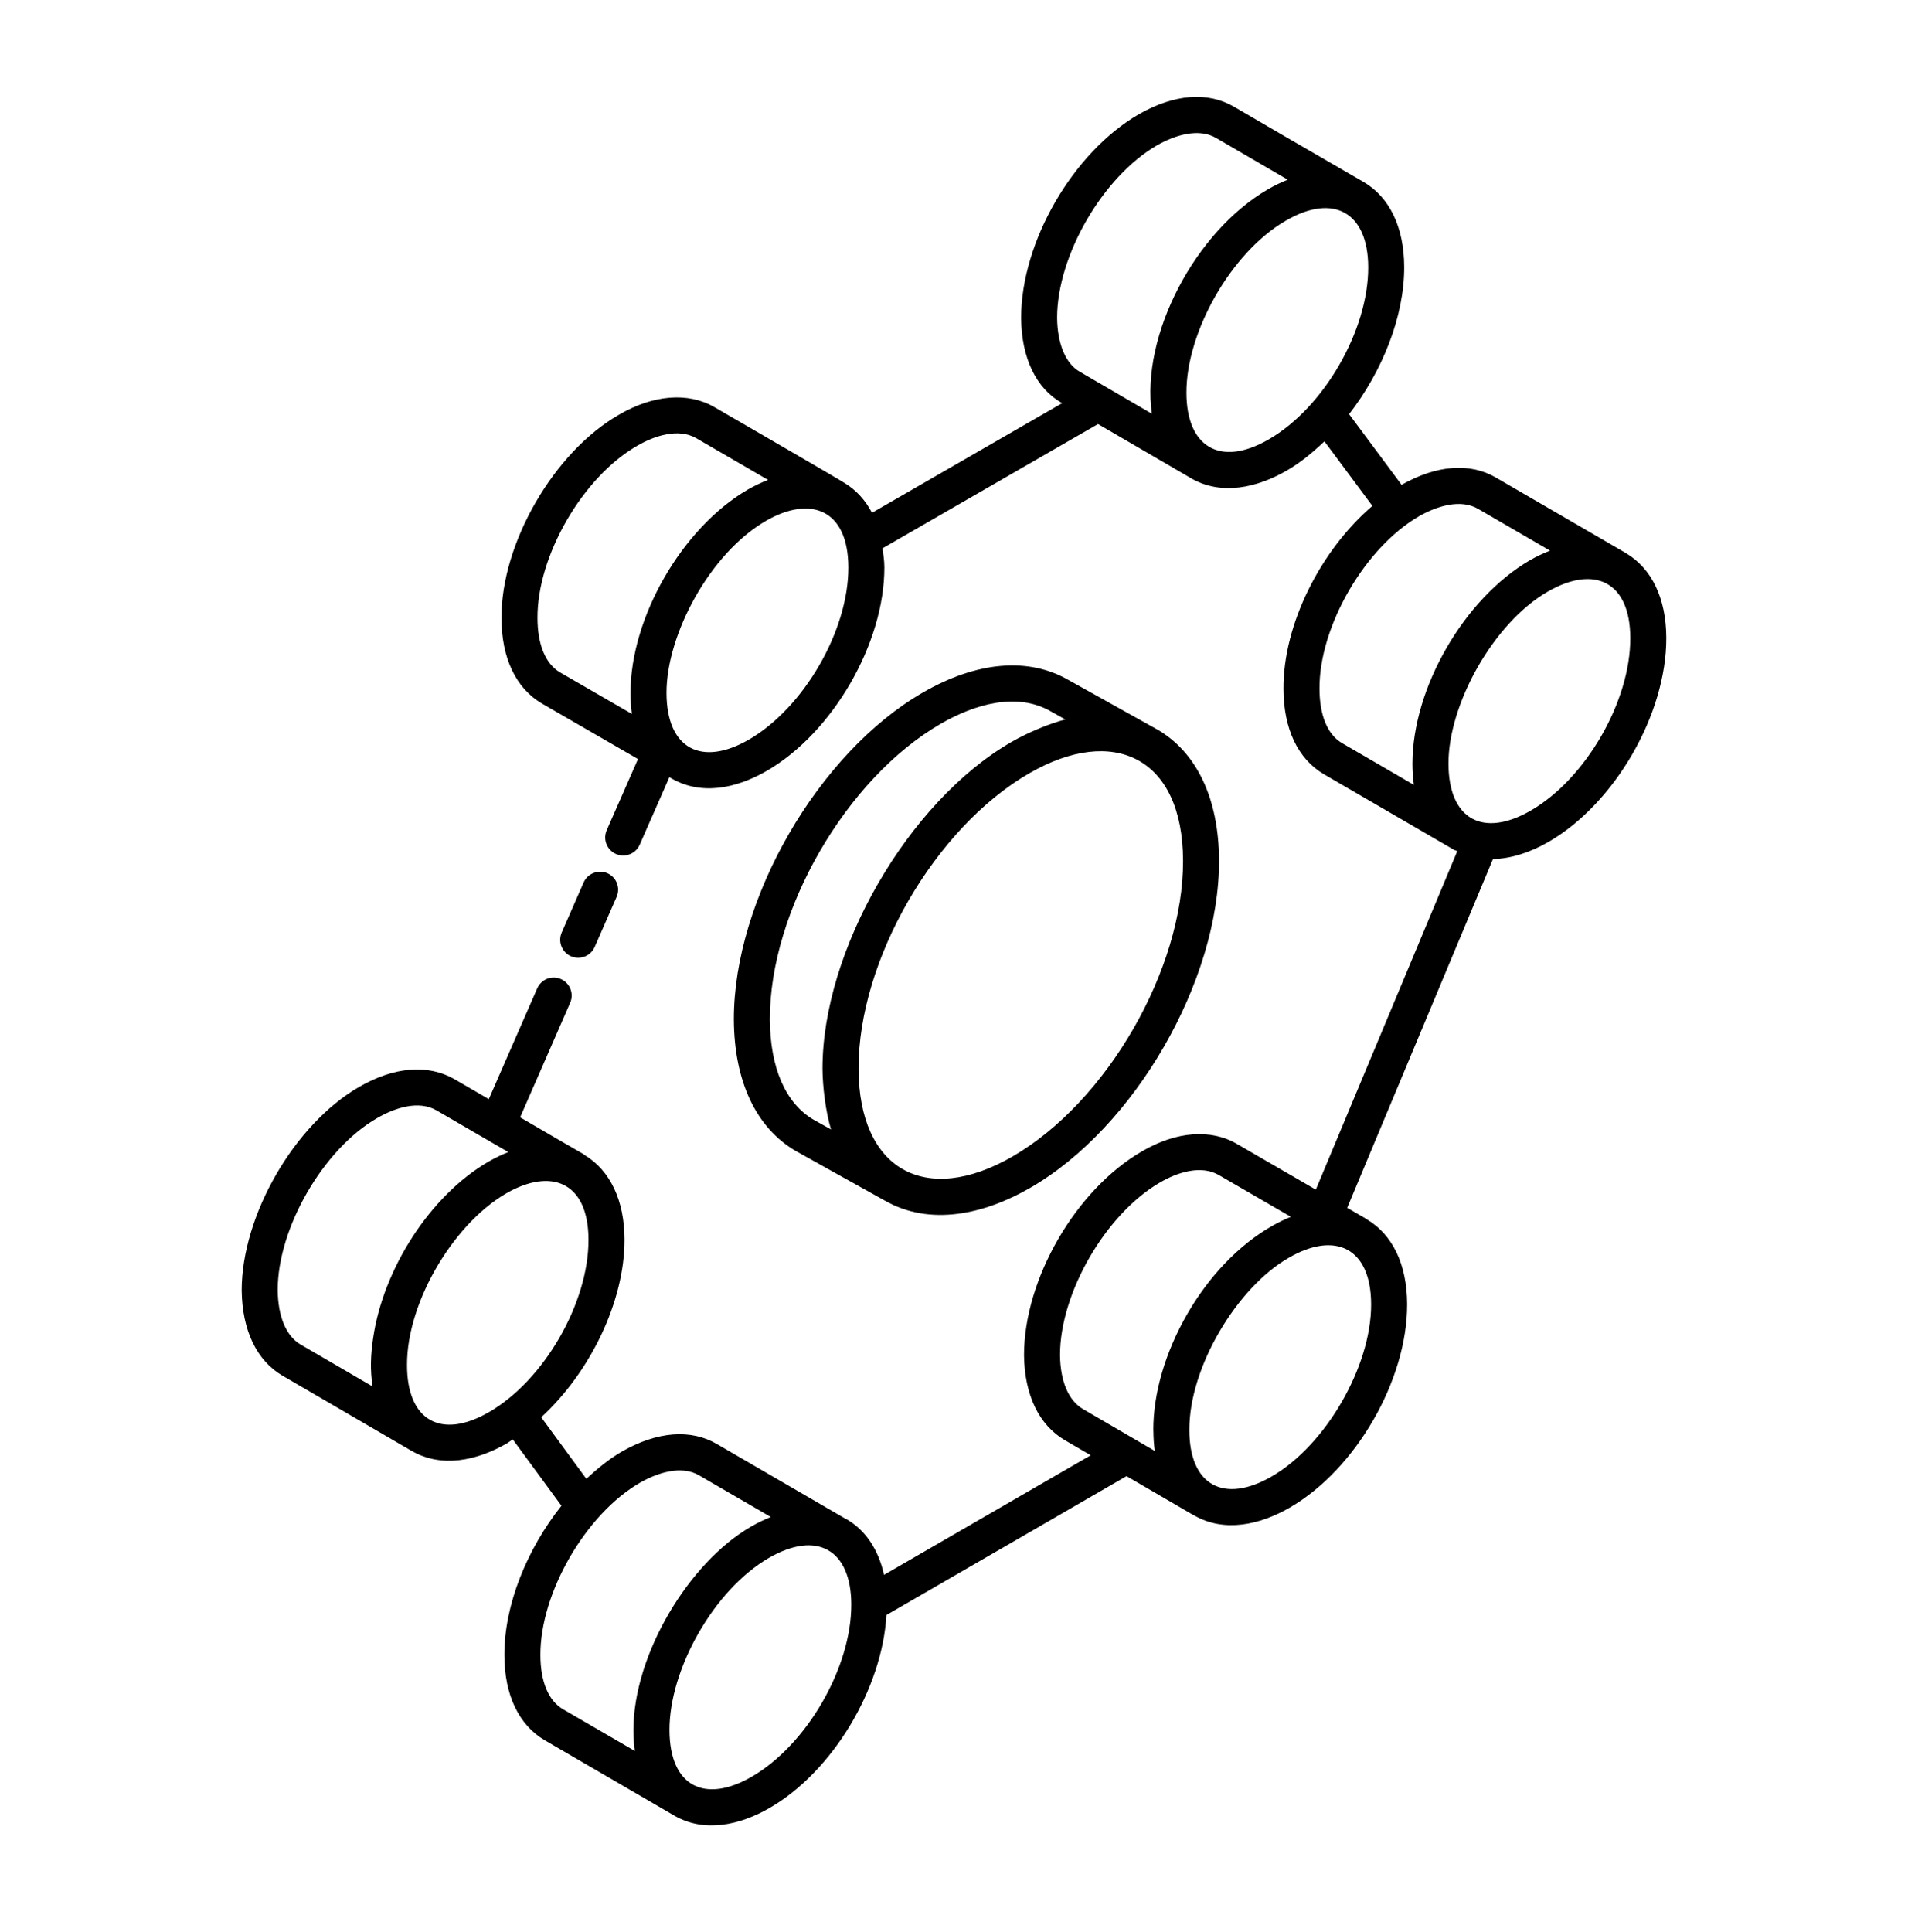
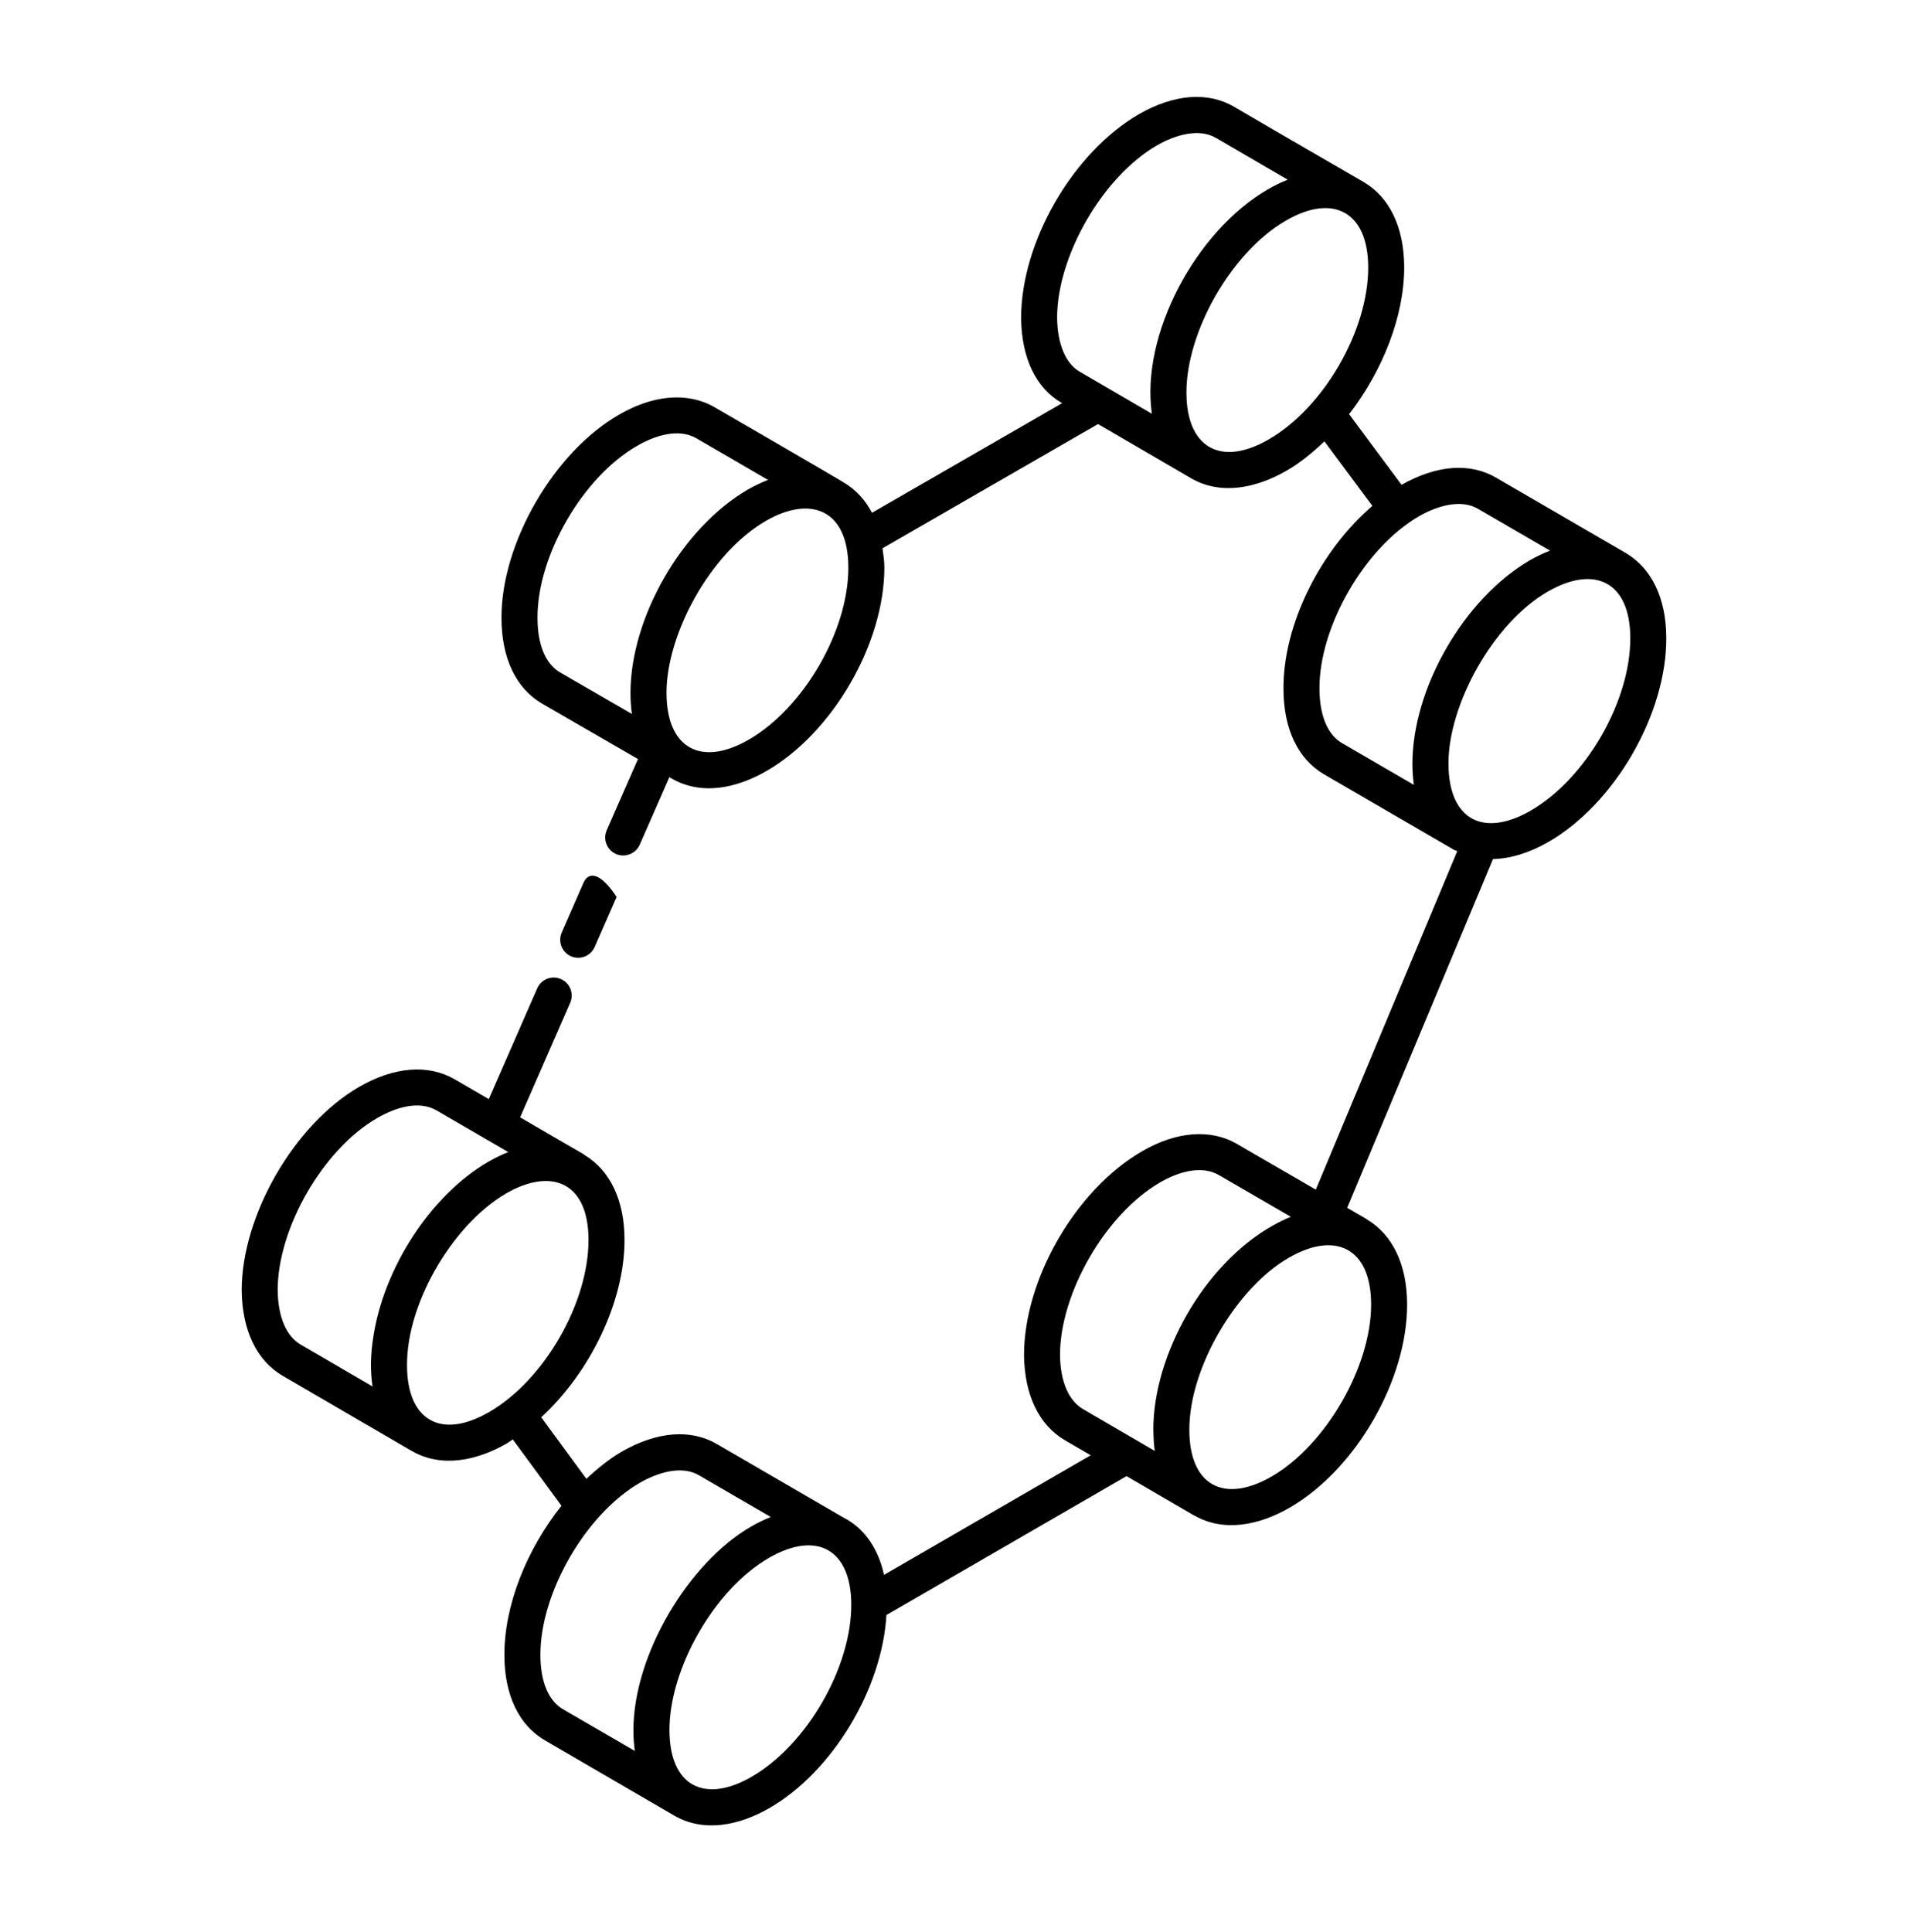
<svg xmlns="http://www.w3.org/2000/svg" width="80" height="81" viewBox="0 0 80 81" fill="none">
  <path d="M22.525 41.434L20.495 46.077L19.055 45.24C17.943 44.603 16.524 44.718 15.059 45.564C12.343 47.129 10.134 50.952 10.134 54.093C10.153 55.765 10.76 57.036 11.845 57.671L17.252 60.82L17.253 60.82C17.257 60.822 17.261 60.821 17.264 60.823C17.266 60.824 17.268 60.827 17.27 60.828C18.521 61.549 19.998 61.233 21.26 60.505C21.342 60.457 21.418 60.391 21.499 60.34L23.541 63.123C22.095 64.941 21.139 67.284 21.149 69.387C21.149 71.05 21.752 72.318 22.848 72.958C24.204 73.747 26.918 75.326 28.275 76.115C29.531 76.839 31.012 76.517 32.268 75.792C34.916 74.264 36.988 70.786 37.167 67.704L47.234 61.881L50.056 63.525C50.06 63.527 50.065 63.526 50.07 63.528C50.069 63.528 50.07 63.528 50.07 63.528C51.33 64.255 52.82 63.927 54.075 63.202C56.845 61.602 59.009 57.855 58.999 54.671C58.994 53.014 58.391 51.755 57.304 51.114C57.296 51.109 57.291 51.1 57.283 51.095L56.486 50.634L62.598 36.014C63.333 35.995 64.124 35.757 64.932 35.291C67.707 33.688 69.876 29.933 69.865 26.743C69.861 25.087 69.257 23.83 68.174 23.189C68.171 23.188 68.169 23.184 68.166 23.183C68.165 23.182 68.164 23.181 68.163 23.181C68.157 23.177 68.153 23.171 68.147 23.168C68.141 23.164 68.133 23.164 68.127 23.16C68.126 23.16 68.125 23.159 68.125 23.159L62.743 20.033C61.649 19.384 60.239 19.489 58.766 20.324L56.565 17.362C57.962 15.562 58.881 13.265 58.876 11.196C58.872 9.525 58.26 8.255 57.156 7.619C53.246 5.362 54.277 5.947 51.758 4.485C50.654 3.831 49.235 3.939 47.752 4.788C44.983 6.393 42.814 10.142 42.814 13.331C42.831 15.014 43.442 16.282 44.525 16.895L44.535 16.901L36.561 21.497C36.284 20.971 35.903 20.547 35.418 20.252C35.233 20.123 29.796 16.976 29.947 17.064C28.843 16.428 27.386 16.549 25.953 17.386C23.222 18.952 21.011 22.776 21.027 25.907C21.027 27.58 21.628 28.852 22.725 29.494L26.75 31.82L25.439 34.805C25.221 35.305 25.587 35.864 26.13 35.864C26.421 35.864 26.696 35.696 26.822 35.413L28.066 32.58L28.082 32.589C28.09 32.594 28.099 32.599 28.107 32.604C29.373 33.367 30.86 33.059 32.146 32.317C34.92 30.715 37.087 26.965 37.08 23.78C37.079 23.498 37.036 23.244 37.002 22.986L46.039 17.777C46.19 17.865 50.083 20.132 49.932 20.044C49.934 20.045 49.935 20.045 49.937 20.046C49.941 20.048 49.944 20.052 49.948 20.055C51.209 20.779 52.696 20.453 53.952 19.727C54.51 19.405 55.034 18.977 55.531 18.502L57.542 21.208C55.367 23.07 53.8 26.172 53.815 28.872C53.815 30.545 54.416 31.817 55.511 32.458L60.911 35.595C60.916 35.598 60.922 35.602 60.928 35.605C60.933 35.608 60.936 35.612 60.94 35.615C60.991 35.644 61.05 35.655 61.102 35.681L55.17 49.871L51.88 47.965C50.778 47.311 49.319 47.423 47.876 48.269C45.106 49.873 42.936 53.621 42.936 56.812C42.955 58.474 43.562 59.739 44.647 60.374L45.733 61.007L37.066 66.02C36.832 64.962 36.294 64.147 35.485 63.681C35.473 63.674 35.46 63.673 35.449 63.667L30.079 60.548C28.978 59.895 27.557 60.001 26.074 60.852C25.549 61.156 25.057 61.556 24.586 61.995L22.693 59.414C24.735 57.538 26.191 54.572 26.185 51.963C26.18 50.321 25.585 49.075 24.523 48.428C24.252 48.243 25.104 48.766 21.808 46.84L23.907 42.038C24.074 41.656 23.9 41.211 23.518 41.044C23.139 40.877 22.693 41.05 22.525 41.434ZM23.484 28.189C22.873 27.832 22.537 27.021 22.537 25.903C22.523 23.298 24.432 19.998 26.711 18.692C27.456 18.255 28.45 17.944 29.192 18.37L32.203 20.119C31.925 20.226 31.643 20.36 31.357 20.522C28.598 22.13 26.435 25.878 26.435 29.056C26.435 29.361 26.456 29.653 26.494 29.929L23.484 28.189ZM31.391 31.01C29.433 32.138 27.953 31.414 27.946 29.053C27.939 26.605 29.765 23.191 32.116 21.834C33.958 20.77 35.564 21.323 35.57 23.785C35.578 26.434 33.703 29.675 31.391 31.01ZM64.177 33.984C62.196 35.124 60.739 34.373 60.732 32.016C60.725 29.548 62.592 26.13 64.902 24.797C66.855 23.674 68.35 24.381 68.356 26.747C68.363 29.402 66.49 32.648 64.177 33.984ZM45.277 15.586C44.683 15.249 44.335 14.421 44.323 13.323C44.323 10.719 46.239 7.409 48.506 6.096C49.252 5.668 50.26 5.351 50.993 5.786L53.993 7.533C53.719 7.641 53.44 7.776 53.16 7.938C50.134 9.692 47.82 14.031 48.297 17.345L45.277 15.586ZM53.197 18.42C51.143 19.609 49.746 18.716 49.746 16.469C49.733 13.948 51.6 10.585 53.922 9.245C55.921 8.086 57.361 8.909 57.367 11.201C57.374 13.85 55.504 17.089 53.197 18.42ZM56.272 31.154C55.66 30.797 55.324 29.986 55.324 28.867C55.309 26.268 57.22 22.961 59.493 21.644C60.239 21.216 61.244 20.899 61.979 21.335L64.991 23.084C64.712 23.191 64.429 23.326 64.145 23.487C61.384 25.096 59.221 28.845 59.221 32.021C59.221 32.329 59.242 32.624 59.282 32.903L56.272 31.154ZM53.321 61.895C51.314 63.055 49.868 62.266 49.868 59.949C49.855 57.327 51.86 53.974 54.04 52.725C55.971 51.605 57.483 52.299 57.489 54.676C57.497 57.28 55.588 60.585 53.321 61.895ZM44.445 56.803C44.445 54.199 46.363 50.889 48.636 49.572C49.382 49.135 50.376 48.826 51.117 49.267L54.124 51.01C53.875 51.108 53.622 51.235 53.368 51.377C50.463 53.006 48.347 56.828 48.358 59.948C48.358 59.962 48.361 59.974 48.361 59.988C48.363 60.279 48.381 60.559 48.418 60.824L45.409 59.071C44.801 58.715 44.457 57.906 44.445 56.803ZM31.514 74.485C29.569 75.609 28.076 74.912 28.07 72.528C28.063 69.982 29.928 66.645 32.239 65.309C34.255 64.147 35.686 64.961 35.693 67.26C35.7 69.909 33.826 73.15 31.514 74.485ZM26.829 62.16C27.576 61.731 28.581 61.414 29.316 61.851L32.318 63.594C32.043 63.703 31.764 63.838 31.483 64.001C28.889 65.498 26.558 69.346 26.558 72.536C26.558 72.838 26.578 73.127 26.617 73.402L23.607 71.654C22.995 71.296 22.659 70.492 22.659 69.383C22.646 66.784 24.556 63.475 26.829 62.16ZM12.607 56.367C11.998 56.011 11.656 55.197 11.643 54.084C11.643 51.477 13.552 48.174 15.813 46.871C16.565 46.436 17.55 46.116 18.3 46.547L21.312 48.297C21.039 48.404 20.762 48.538 20.482 48.698C18.027 50.121 16.058 53.215 15.643 56.108C15.54 56.795 15.515 57.414 15.619 58.121L12.607 56.367ZM20.505 59.197C18.489 60.363 17.066 59.548 17.066 57.23C17.052 54.529 19.116 51.12 21.434 49.913C23.237 48.987 24.669 49.646 24.675 51.967C24.683 54.622 22.811 57.866 20.505 59.197Z" fill="black" />
-   <path d="M23.939 40.087C24.326 40.254 24.768 40.078 24.934 39.699L25.854 37.6C26.021 37.218 25.848 36.773 25.466 36.606C25.088 36.442 24.64 36.613 24.471 36.994L23.552 39.093C23.385 39.474 23.558 39.92 23.939 40.087Z" fill="black" />
-   <path d="M37.081 50.322L37.083 50.321L37.089 50.325C39.005 51.425 41.285 50.899 43.206 49.79C47.58 47.265 51.126 41.114 51.113 36.079C51.106 33.49 50.183 31.536 48.516 30.577C48.486 30.56 48.898 30.792 44.814 28.515C43.134 27.537 40.958 27.722 38.685 29.037C34.31 31.564 30.759 37.709 30.77 42.737C30.781 45.323 31.698 47.279 33.365 48.251L37.081 50.322ZM49.604 36.083C49.617 40.636 46.408 46.199 42.452 48.483C38.797 50.588 36.01 49.032 35.998 44.804C35.985 40.245 39.208 34.696 43.157 32.416C43.163 32.412 43.169 32.41 43.175 32.407C46.663 30.401 49.591 31.722 49.604 36.083ZM32.279 42.733C32.269 38.187 35.482 32.63 39.44 30.344C40.871 29.517 42.644 29.001 44.067 29.826L44.668 30.162C44.061 30.314 43.143 30.681 42.403 31.108L42.401 31.109C38.065 33.613 34.475 39.866 34.486 44.809C34.489 45.55 34.623 46.633 34.844 47.348L34.113 46.94C32.939 46.256 32.288 44.761 32.279 42.733Z" fill="black" />
+   <path d="M23.939 40.087C24.326 40.254 24.768 40.078 24.934 39.699L25.854 37.6C25.088 36.442 24.64 36.613 24.471 36.994L23.552 39.093C23.385 39.474 23.558 39.92 23.939 40.087Z" fill="black" />
</svg>